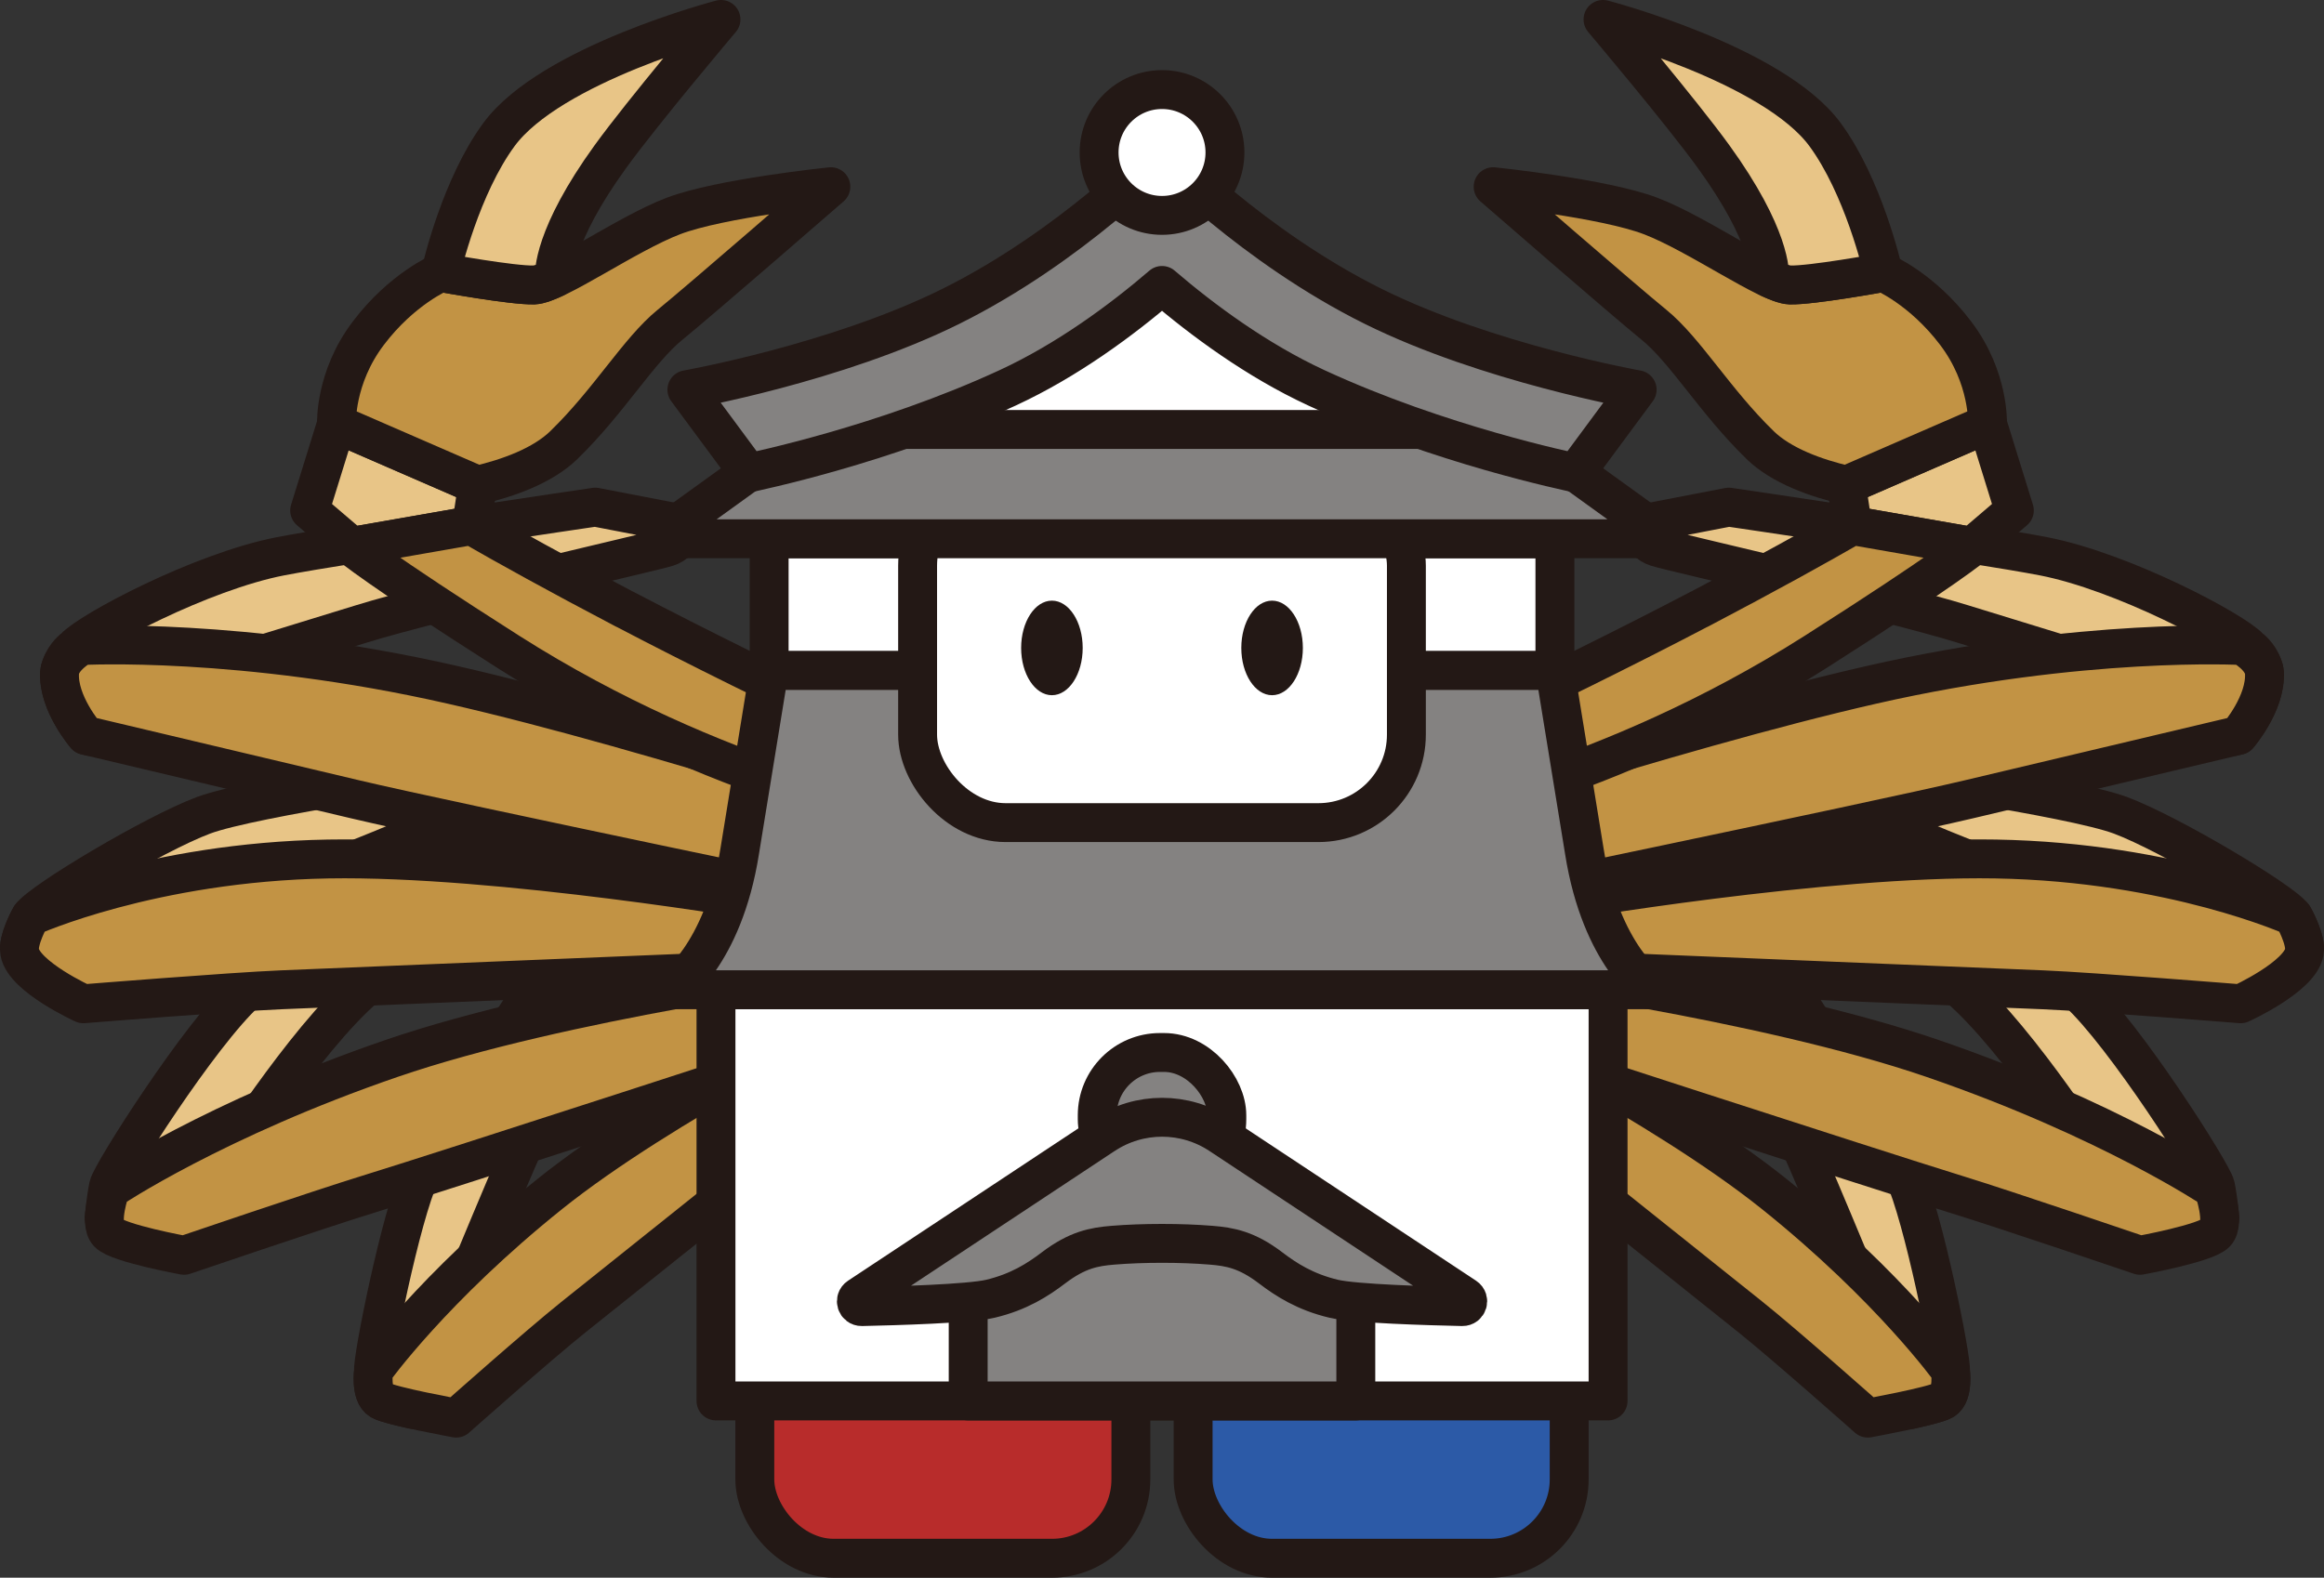
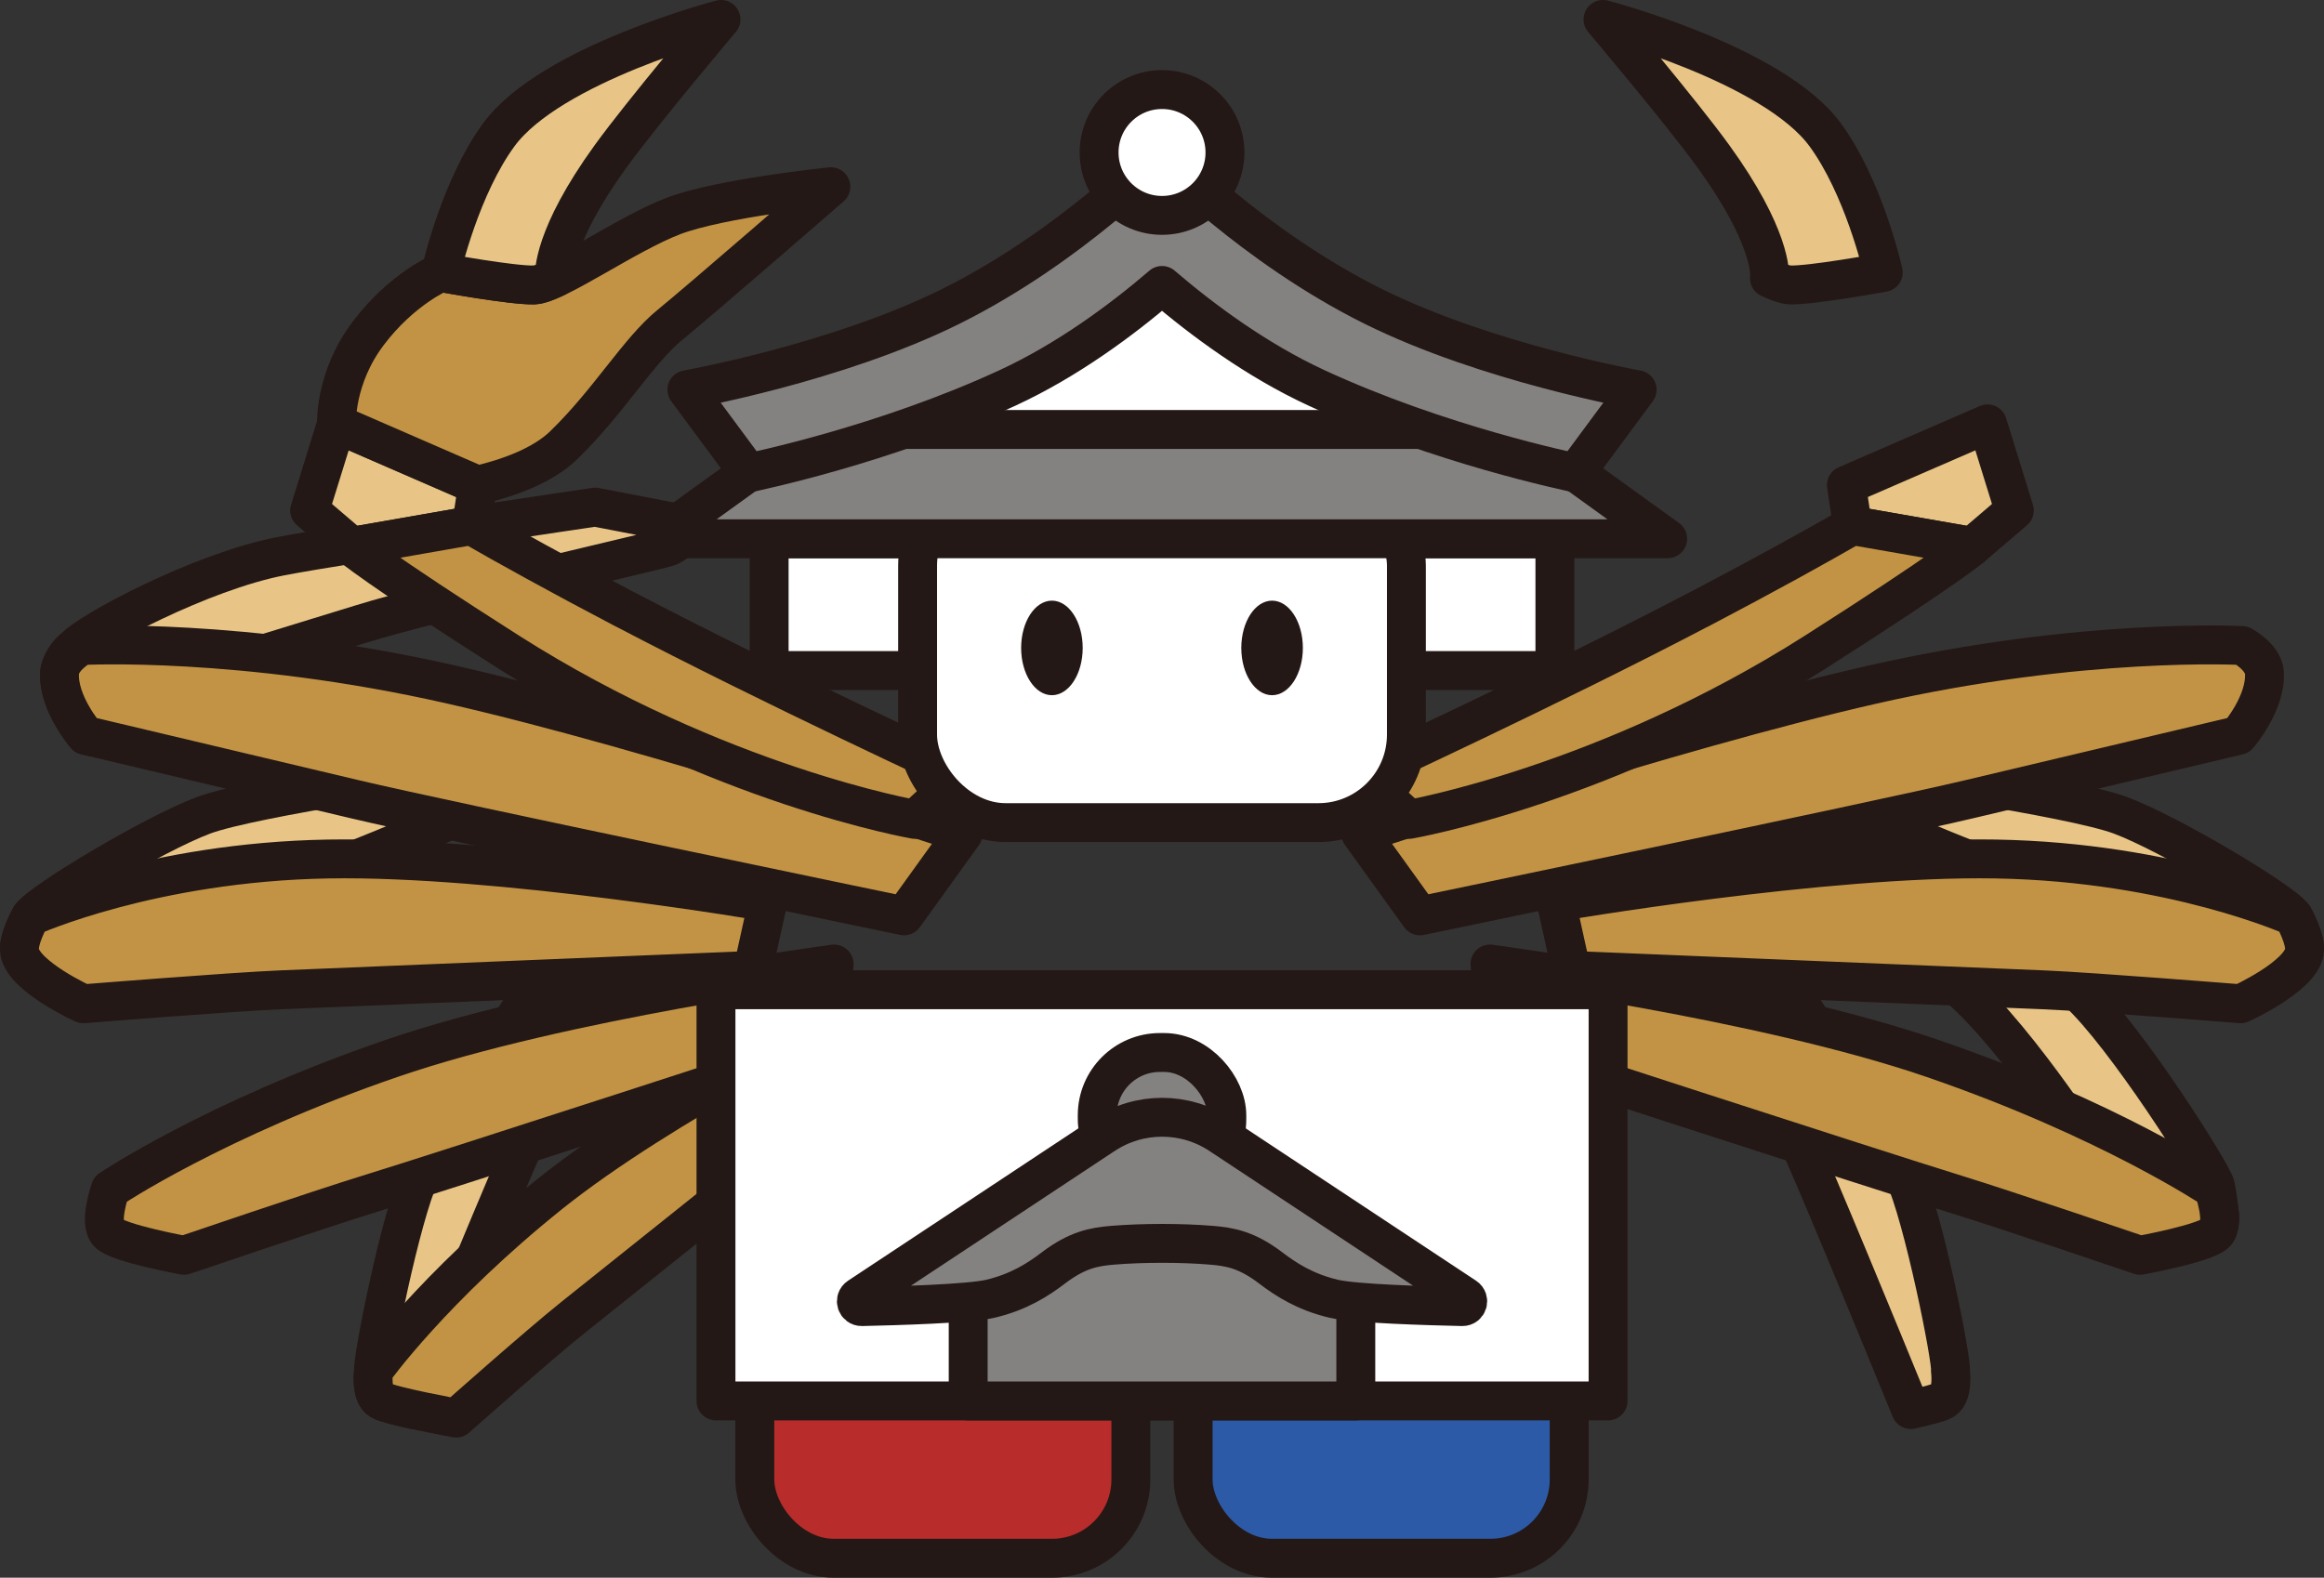
<svg xmlns="http://www.w3.org/2000/svg" id="_レイヤー_2" data-name="レイヤー 2" viewBox="0 0 423.59 287.65">
  <rect x="0" y="0" width="423.59" height="287.65" fill="#333333" stroke="none" />
  <defs>
    <style>
      .cls-1, .cls-2 {
        fill: #fff;
      }

      .cls-3 {
        fill: #231815;
      }

      .cls-4 {
        fill: #2c5aa7;
      }

      .cls-4, .cls-5, .cls-6, .cls-7, .cls-8, .cls-2 {
        stroke: #231815;
        stroke-linecap: round;
        stroke-linejoin: round;
        stroke-width: 7.09px;
      }

      .cls-5 {
        fill: #848281;
      }

      .cls-6 {
        fill: #c29344;
      }

      .cls-7 {
        fill: #b82c2b;
      }

      .cls-8 {
        fill: #e8c587;
      }
    </style>
  </defs>
  <g id="design">
    <g>
      <path class="cls-1" d="m211.8,52.05c-7.39,6.34-17.29,13.65-28.11,18.66-6.46,2.99-12.98,5.51-19.03,7.59h94.29c-6.05-2.09-12.58-4.61-19.03-7.59-10.83-5.01-20.73-12.32-28.11-18.66Z" />
      <g>
-         <path class="cls-8" d="m299.39,95.49l15.71-3.03s45.82,6.73,57.31,8.95c14.51,2.8,34.87,13.64,37.63,16.72,0,0,1.67,1.16,2.38,3.29.16.38.28.78.3,1.19,0,.12,0,.25,0,.37.1,5.44-4.75,11.09-4.75,11.09,0,0-.33.08-.92.22l-14.87-9.99s-7.66-2.32-16.92-5.15c-5.72-1.75-12.04-3.69-17.56-5.4-13.54-4.2-52.36-12.96-55.67-13.97-3.31-1.01-2.65-4.3-2.65-4.3Z" />
        <path class="cls-8" d="m328.55,183.74s14.71,22.34,18.38,30.2,8.88,34.24,8.57,35.95c0,0,.58,4.25-1.24,5.39-.02.01-.04.03-.06.04-.78.45-3.28,1.08-5.93,1.67-2.94-7.2-7.27-17.74-11.31-27.46-3.82-9.19-7.38-17.63-9.27-21.79-4.12-9.08-11.85-27-11.85-27l12.72,3.01Z" />
        <path class="cls-8" d="m327.29,140.22l12.15-.33s38.07,5.39,47.09,8.77c9.01,3.38,29.54,15.65,31.49,18.44,0,0,1.74,3.07,2,5.39l-17.18-2.1s-25.25-7.21-35.68-10.58c-2.4-.78-5.43-1.9-8.73-3.21-11.92-4.71-27.35-11.71-29.39-12.61-2.6-1.15-1.74-3.77-1.74-3.77Z" />
        <path class="cls-8" d="m381.62,211.1s-15.97-25.07-26.82-32.83c-10.85-7.76-33.86-25.45-33.86-25.45l9.45-4.5s39.75,24.72,48.29,32.48c8.54,7.76,24.67,33.21,25.12,35.42.46,2.21.82,5.82.82,5.82l-23.01-10.95Z" />
        <path class="cls-6" d="m272.83,190.76s69.31,22.56,83.6,26.96c9.22,2.84,33.62,11.15,33.62,11.15,0,0,12-2.18,13.81-4.06,1.81-1.88-.38-8-.38-8,0,0-19.01-12.76-51.23-23.83-31.09-10.68-80.68-17.22-80.68-17.22l1.25,15Z" />
-         <path class="cls-6" d="m263.86,196.02s45.83,36.63,55.2,44.11c6.3,5.03,21.38,18.42,21.38,18.42,0,0,11.87-2.16,13.76-3.24,1.89-1.08,1.3-5.43,1.3-5.43,0,0-10.85-15.15-32.16-32.22-20.56-16.47-56.28-34.18-56.28-34.18l-3.2,12.55Z" />
        <path class="cls-6" d="m286.4,176.92s70.82,2.92,85.94,3.54c9.15.38,36.06,2.55,36.06,2.55,0,0,10.79-4.9,11.6-9.4.41-2.29-1.99-6.51-1.99-6.51,0,0-21.98-9.93-54.25-10.49-31.14-.54-80.11,7.86-80.11,7.86l2.75,12.45Z" />
        <path class="cls-6" d="m258.82,166.98s83.33-17.28,100.13-21.27c11.91-2.82,49.03-11.63,49.03-11.63,0,0,5.1-5.91,4.75-11.46-.18-2.82-4.05-4.92-4.05-4.92,0,0-29.11-1.59-67.4,7.12-36.94,8.4-93.26,27.17-93.26,27.17l10.79,14.99Z" />
        <polygon class="cls-8" points="336.54 88.45 362.26 77.28 367.15 93.07 359.47 99.63 337.65 95.82 337.65 95.82 336.54 88.46 336.54 88.45" />
        <path class="cls-6" d="m309.72,111.08c12.35-6.48,21.49-11.56,27.92-15.26h0s21.82,3.81,21.82,3.81c.63-.4-4.8,4.12-28.56,19.24-38.21,24.31-74.07,30.52-74.07,30.52l-8.86-8.13s34.9-16.11,61.74-30.19Z" />
-         <path class="cls-6" d="m320.77,81.1c-8.22-7.99-13.54-17.2-19.33-21.91-5.79-4.71-29.29-25.15-29.29-25.15,0,0,20.15,2.07,28.73,5.35,8.58,3.28,21.41,12.44,25.36,12.56,3.95.12,17.04-2.28,17.04-2.28,0,0,7.03,2.95,13.19,11.1,6.17,8.15,5.78,16.51,5.78,16.51l-25.71,11.18c-5.52-1.29-11.84-3.52-15.77-7.35Z" />
        <path class="cls-8" d="m326.24,51.95c-.86-.03-2.16-.5-3.73-1.23.14-.75.3-7.68-10.18-22.17-5.92-8.18-20.15-25.01-20.15-25.01,0,0,31.01,8.11,40.48,21.01,6.93,9.44,10.36,24.05,10.6,25.12-.33.06-13.12,2.4-17.02,2.28Z" />
      </g>
      <g>
        <path class="cls-8" d="m124.2,95.49l-15.71-3.03s-45.82,6.73-57.31,8.95c-14.51,2.8-34.87,13.64-37.63,16.72,0,0-1.67,1.16-2.38,3.29-.16.38-.28.78-.3,1.19,0,.12,0,.25,0,.37-.1,5.44,4.75,11.09,4.75,11.09,0,0,.33.08.92.22l14.87-9.99s7.66-2.32,16.92-5.15c5.72-1.75,12.04-3.69,17.56-5.4,13.54-4.2,52.36-12.96,55.67-13.97,3.31-1.01,2.65-4.3,2.65-4.3Z" />
        <path class="cls-8" d="m95.04,183.74s-14.71,22.34-18.38,30.2c-3.67,7.85-8.88,34.24-8.57,35.95,0,0-.58,4.25,1.24,5.39.02.01.04.03.06.04.78.45,3.28,1.08,5.93,1.67,2.94-7.2,7.27-17.74,11.31-27.46,3.82-9.19,7.38-17.63,9.27-21.79,4.12-9.08,11.85-27,11.85-27l-12.72,3.01Z" />
        <path class="cls-8" d="m96.3,140.22l-12.15-.33s-38.07,5.39-47.09,8.77-29.54,15.65-31.49,18.44c0,0-1.74,3.07-2,5.39l17.18-2.1s25.25-7.21,35.68-10.58c2.4-.78,5.43-1.9,8.73-3.21,11.92-4.71,27.35-11.71,29.39-12.61,2.6-1.15,1.74-3.77,1.74-3.77Z" />
-         <path class="cls-8" d="m41.97,211.1s15.97-25.07,26.82-32.83c10.85-7.76,33.86-25.45,33.86-25.45l-9.45-4.5s-39.75,24.72-48.29,32.48c-8.54,7.76-24.67,33.21-25.12,35.42-.46,2.21-.82,5.82-.82,5.82l23.01-10.95Z" />
        <path class="cls-6" d="m150.77,190.76s-69.31,22.56-83.6,26.96c-9.22,2.84-33.62,11.15-33.62,11.15,0,0-12-2.18-13.81-4.06-1.81-1.88.38-8,.38-8,0,0,19.01-12.76,51.23-23.83,31.09-10.68,80.68-17.22,80.68-17.22l-1.25,15Z" />
        <path class="cls-6" d="m159.73,196.02s-45.83,36.63-55.2,44.11c-6.3,5.03-21.38,18.42-21.38,18.42,0,0-11.87-2.16-13.76-3.24-1.89-1.08-1.3-5.43-1.3-5.43,0,0,10.85-15.15,32.16-32.22,20.56-16.47,56.28-34.18,56.28-34.18l3.2,12.55Z" />
        <path class="cls-6" d="m137.19,176.92s-70.82,2.92-85.94,3.54c-9.15.38-36.06,2.55-36.06,2.55,0,0-10.79-4.9-11.6-9.4-.41-2.29,1.99-6.51,1.99-6.51,0,0,21.98-9.93,54.25-10.49,31.14-.54,80.11,7.86,80.11,7.86l-2.75,12.45Z" />
        <path class="cls-6" d="m164.77,166.98s-83.33-17.28-100.13-21.27c-11.91-2.82-49.03-11.63-49.03-11.63,0,0-5.1-5.91-4.75-11.46.18-2.82,4.05-4.92,4.05-4.92,0,0,29.11-1.59,67.4,7.12,36.94,8.4,93.26,27.17,93.26,27.17l-10.79,14.99Z" />
        <polygon class="cls-8" points="87.05 88.45 61.34 77.28 56.44 93.07 64.12 99.63 85.94 95.82 85.94 95.82 87.05 88.46 87.05 88.45" />
        <path class="cls-6" d="m113.87,111.08c-12.35-6.48-21.49-11.56-27.92-15.26h0s-21.82,3.81-21.82,3.81c-.63-.4,4.8,4.12,28.56,19.24,38.21,24.31,74.07,30.52,74.07,30.52l8.86-8.13s-34.9-16.11-61.74-30.19Z" />
        <path class="cls-6" d="m102.82,81.1c8.22-7.99,13.54-17.2,19.33-21.91,5.79-4.71,29.29-25.15,29.29-25.15,0,0-20.15,2.07-28.73,5.35-8.58,3.28-21.41,12.44-25.36,12.56-3.95.12-17.04-2.28-17.04-2.28,0,0-7.03,2.95-13.19,11.1-6.17,8.15-5.78,16.51-5.78,16.51l25.71,11.18c5.52-1.29,11.84-3.52,15.77-7.35Z" />
        <path class="cls-8" d="m97.35,51.95c.86-.03,2.16-.5,3.73-1.23-.14-.75-.3-7.68,10.18-22.17,5.92-8.18,20.15-25.01,20.15-25.01,0,0-31.01,8.11-40.48,21.01-6.93,9.44-10.36,24.05-10.6,25.12.33.06,13.12,2.4,17.02,2.28Z" />
      </g>
      <rect class="cls-7" x="137.58" y="242.98" width="68.54" height="41.12" rx="14.37" ry="14.37" />
      <rect class="cls-4" x="217.47" y="242.98" width="68.54" height="41.12" rx="14.37" ry="14.37" />
      <rect class="cls-2" x="130.5" y="180.45" width="162.6" height="74.97" />
      <rect class="cls-5" x="176.47" y="225.37" width="70.65" height="30.05" />
      <rect class="cls-5" x="199.99" y="191.89" width="23.62" height="23.62" rx="11.44" ry="11.44" />
      <path class="cls-5" d="m201.23,206.88l-44.71,29.58c-.8.53-.41,1.78.55,1.76,6.04-.13,19.56-.51,23.45-1.43,5.19-1.23,8.67-3.48,11.48-5.62,4.37-3.32,7.44-3.86,10.85-4.14,5.45-.45,12.46-.45,17.91,0,3.4.28,6.48.81,10.85,4.14,2.81,2.14,6.29,4.39,11.48,5.62,3.9.92,17.42,1.3,23.45,1.43.96.02,1.35-1.23.55-1.76l-44.71-29.58c-6.41-4.24-14.73-4.24-21.14,0Z" />
      <rect class="cls-2" x="140.19" y="98.23" width="143.22" height="24.02" />
-       <path class="cls-5" d="m283.41,122.24l5.36,32.93c3.03,19.18,12.4,25.28,12.4,25.28H122.43s9.37-6.1,12.4-25.28l5.36-32.93h143.22Z" />
      <rect class="cls-2" x="167.25" y="87.1" width="89.09" height="62.88" rx="16.04" ry="16.04" />
      <g>
        <ellipse class="cls-3" cx="191.73" cy="118.13" rx="5.61" ry="8.62" />
        <ellipse class="cls-3" cx="231.86" cy="118.13" rx="5.61" ry="8.62" />
      </g>
      <polygon class="cls-5" points="303.96 98.23 119.64 98.23 147.26 78.3 276.33 78.3 303.96 98.23" />
      <path class="cls-5" d="m250.32,55.87c-21.99-10.91-38.36-27.88-38.52-28.07-.16.18-16.54,17.15-38.52,28.07-20.87,10.36-48.08,15.18-48.08,15.18l11.23,15.18c1-.26,24.54-5.03,47.26-15.53,10.83-5.01,20.73-12.32,28.11-18.66,7.39,6.34,17.29,13.65,28.11,18.66,22.72,10.5,46.26,15.27,47.26,15.53l11.23-15.18s-27.21-4.82-48.08-15.18Z" />
      <circle class="cls-2" cx="211.8" cy="27.8" r="11.47" />
    </g>
  </g>
</svg>